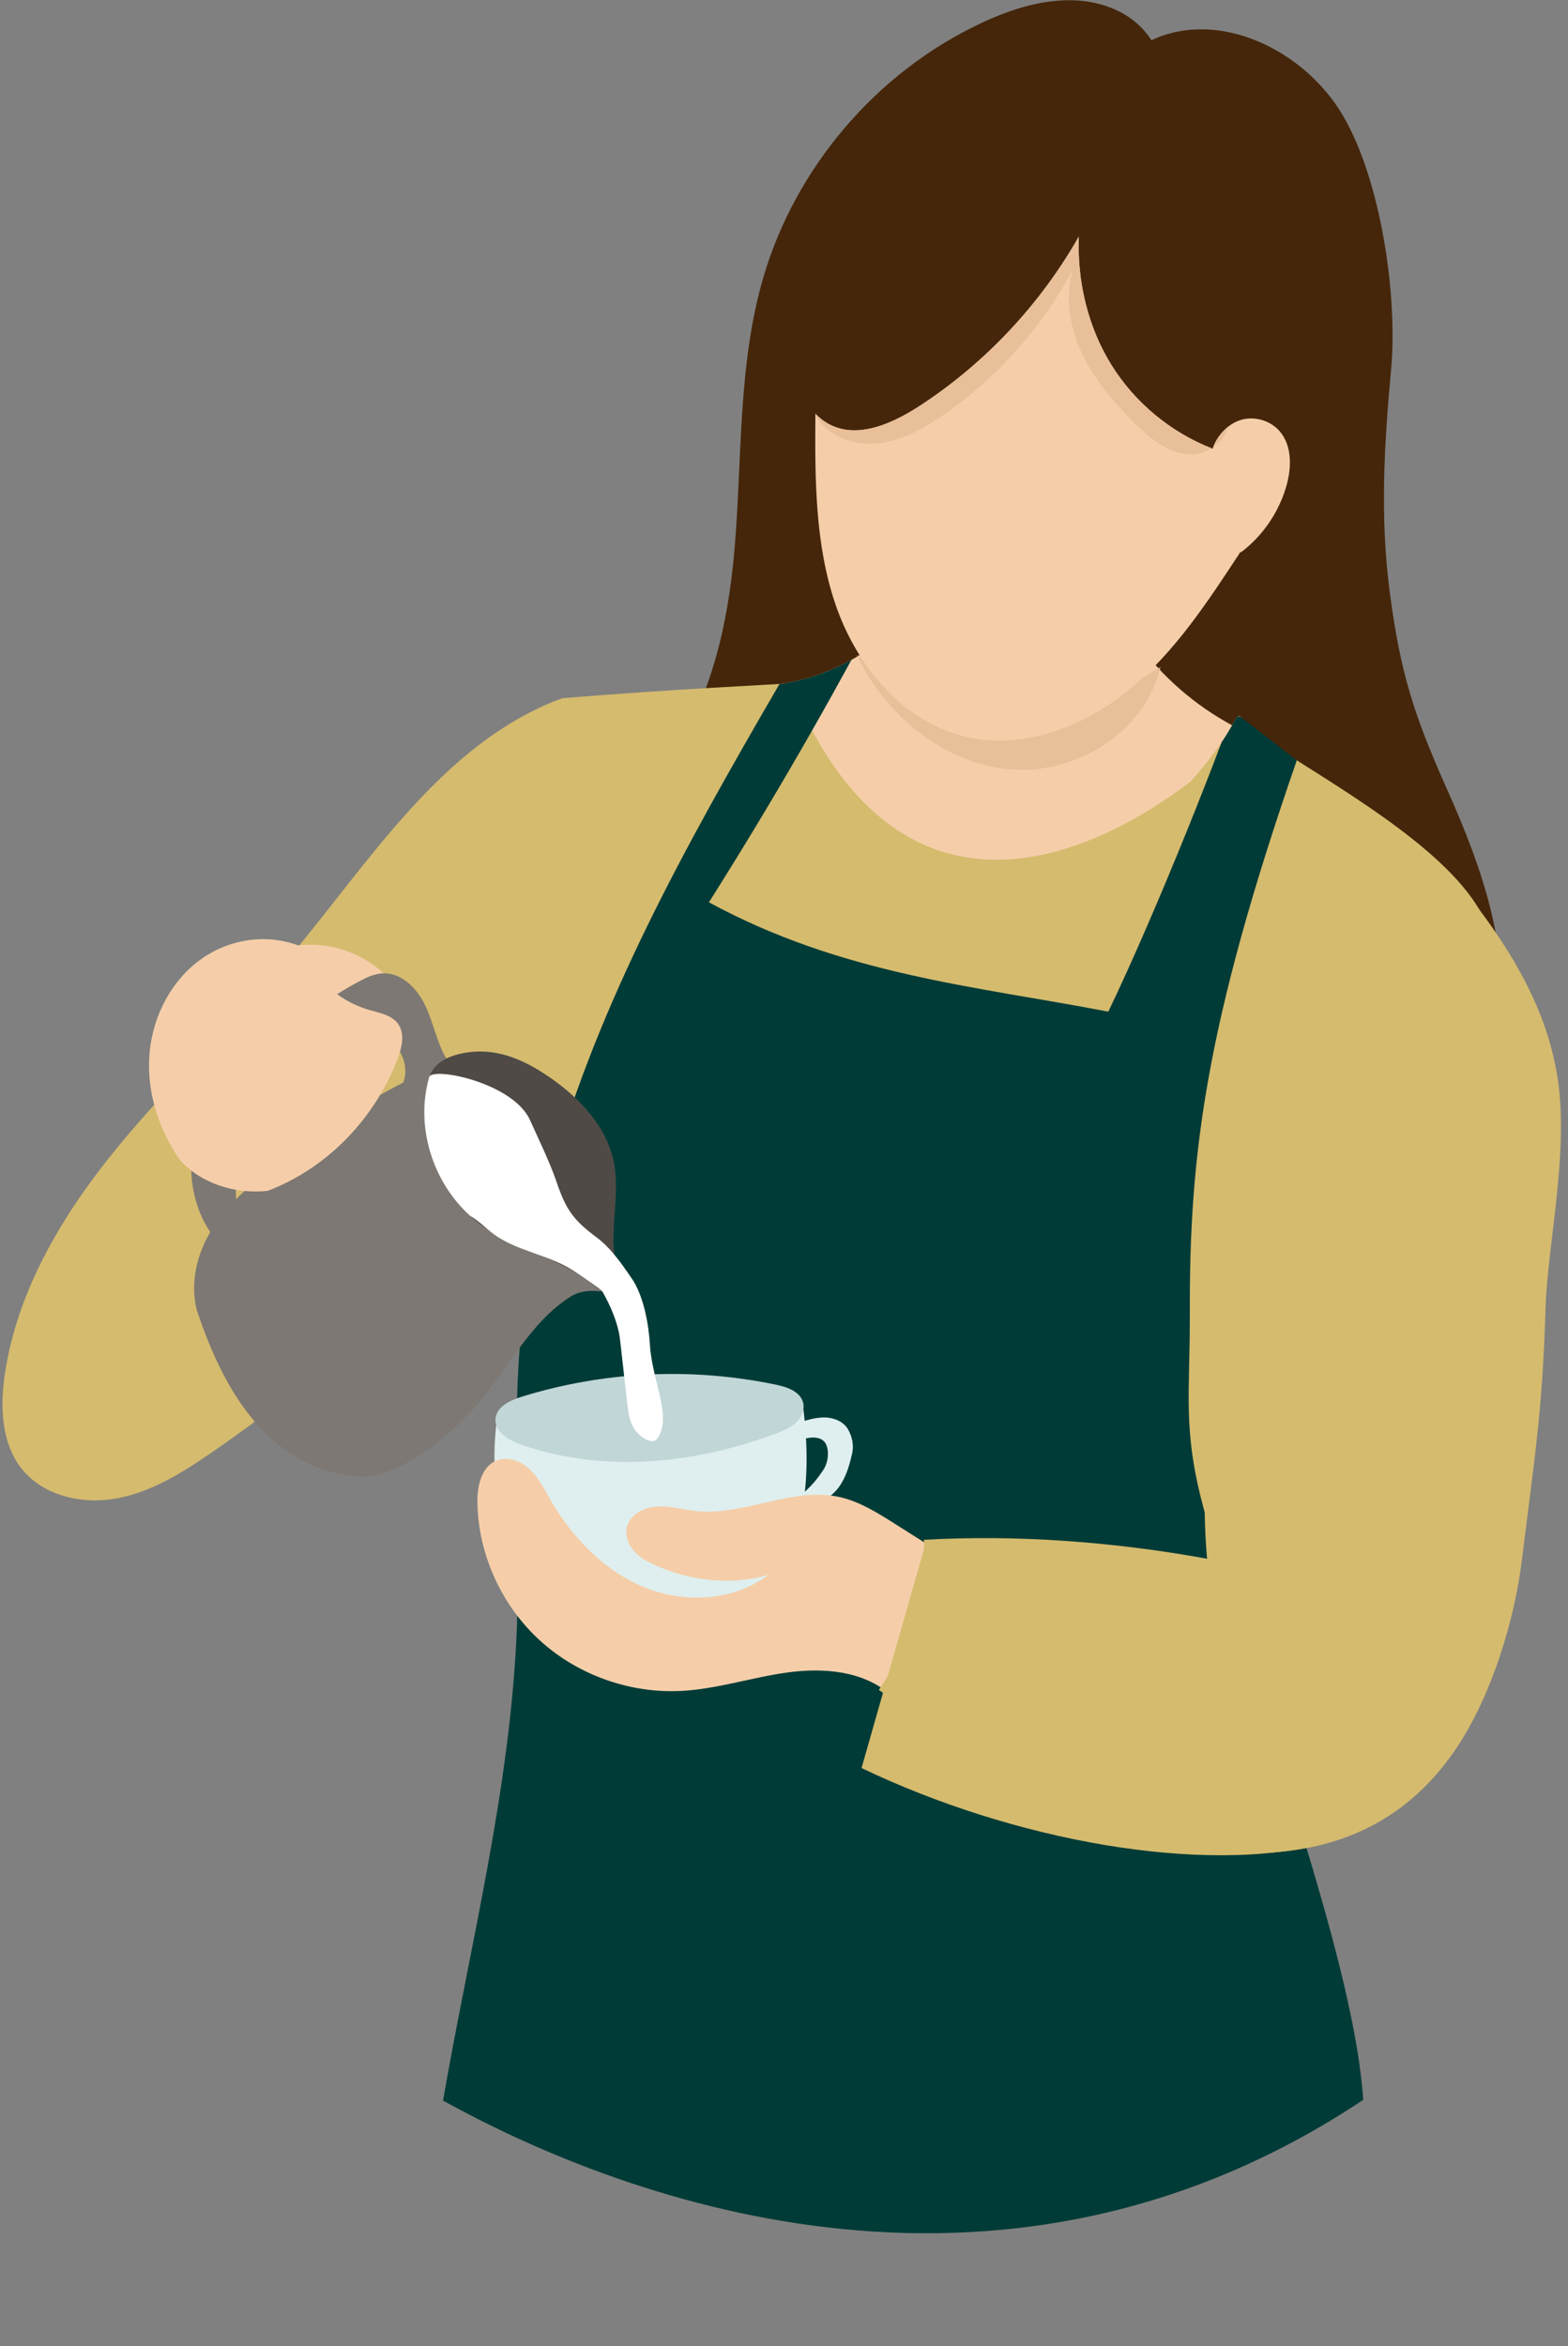
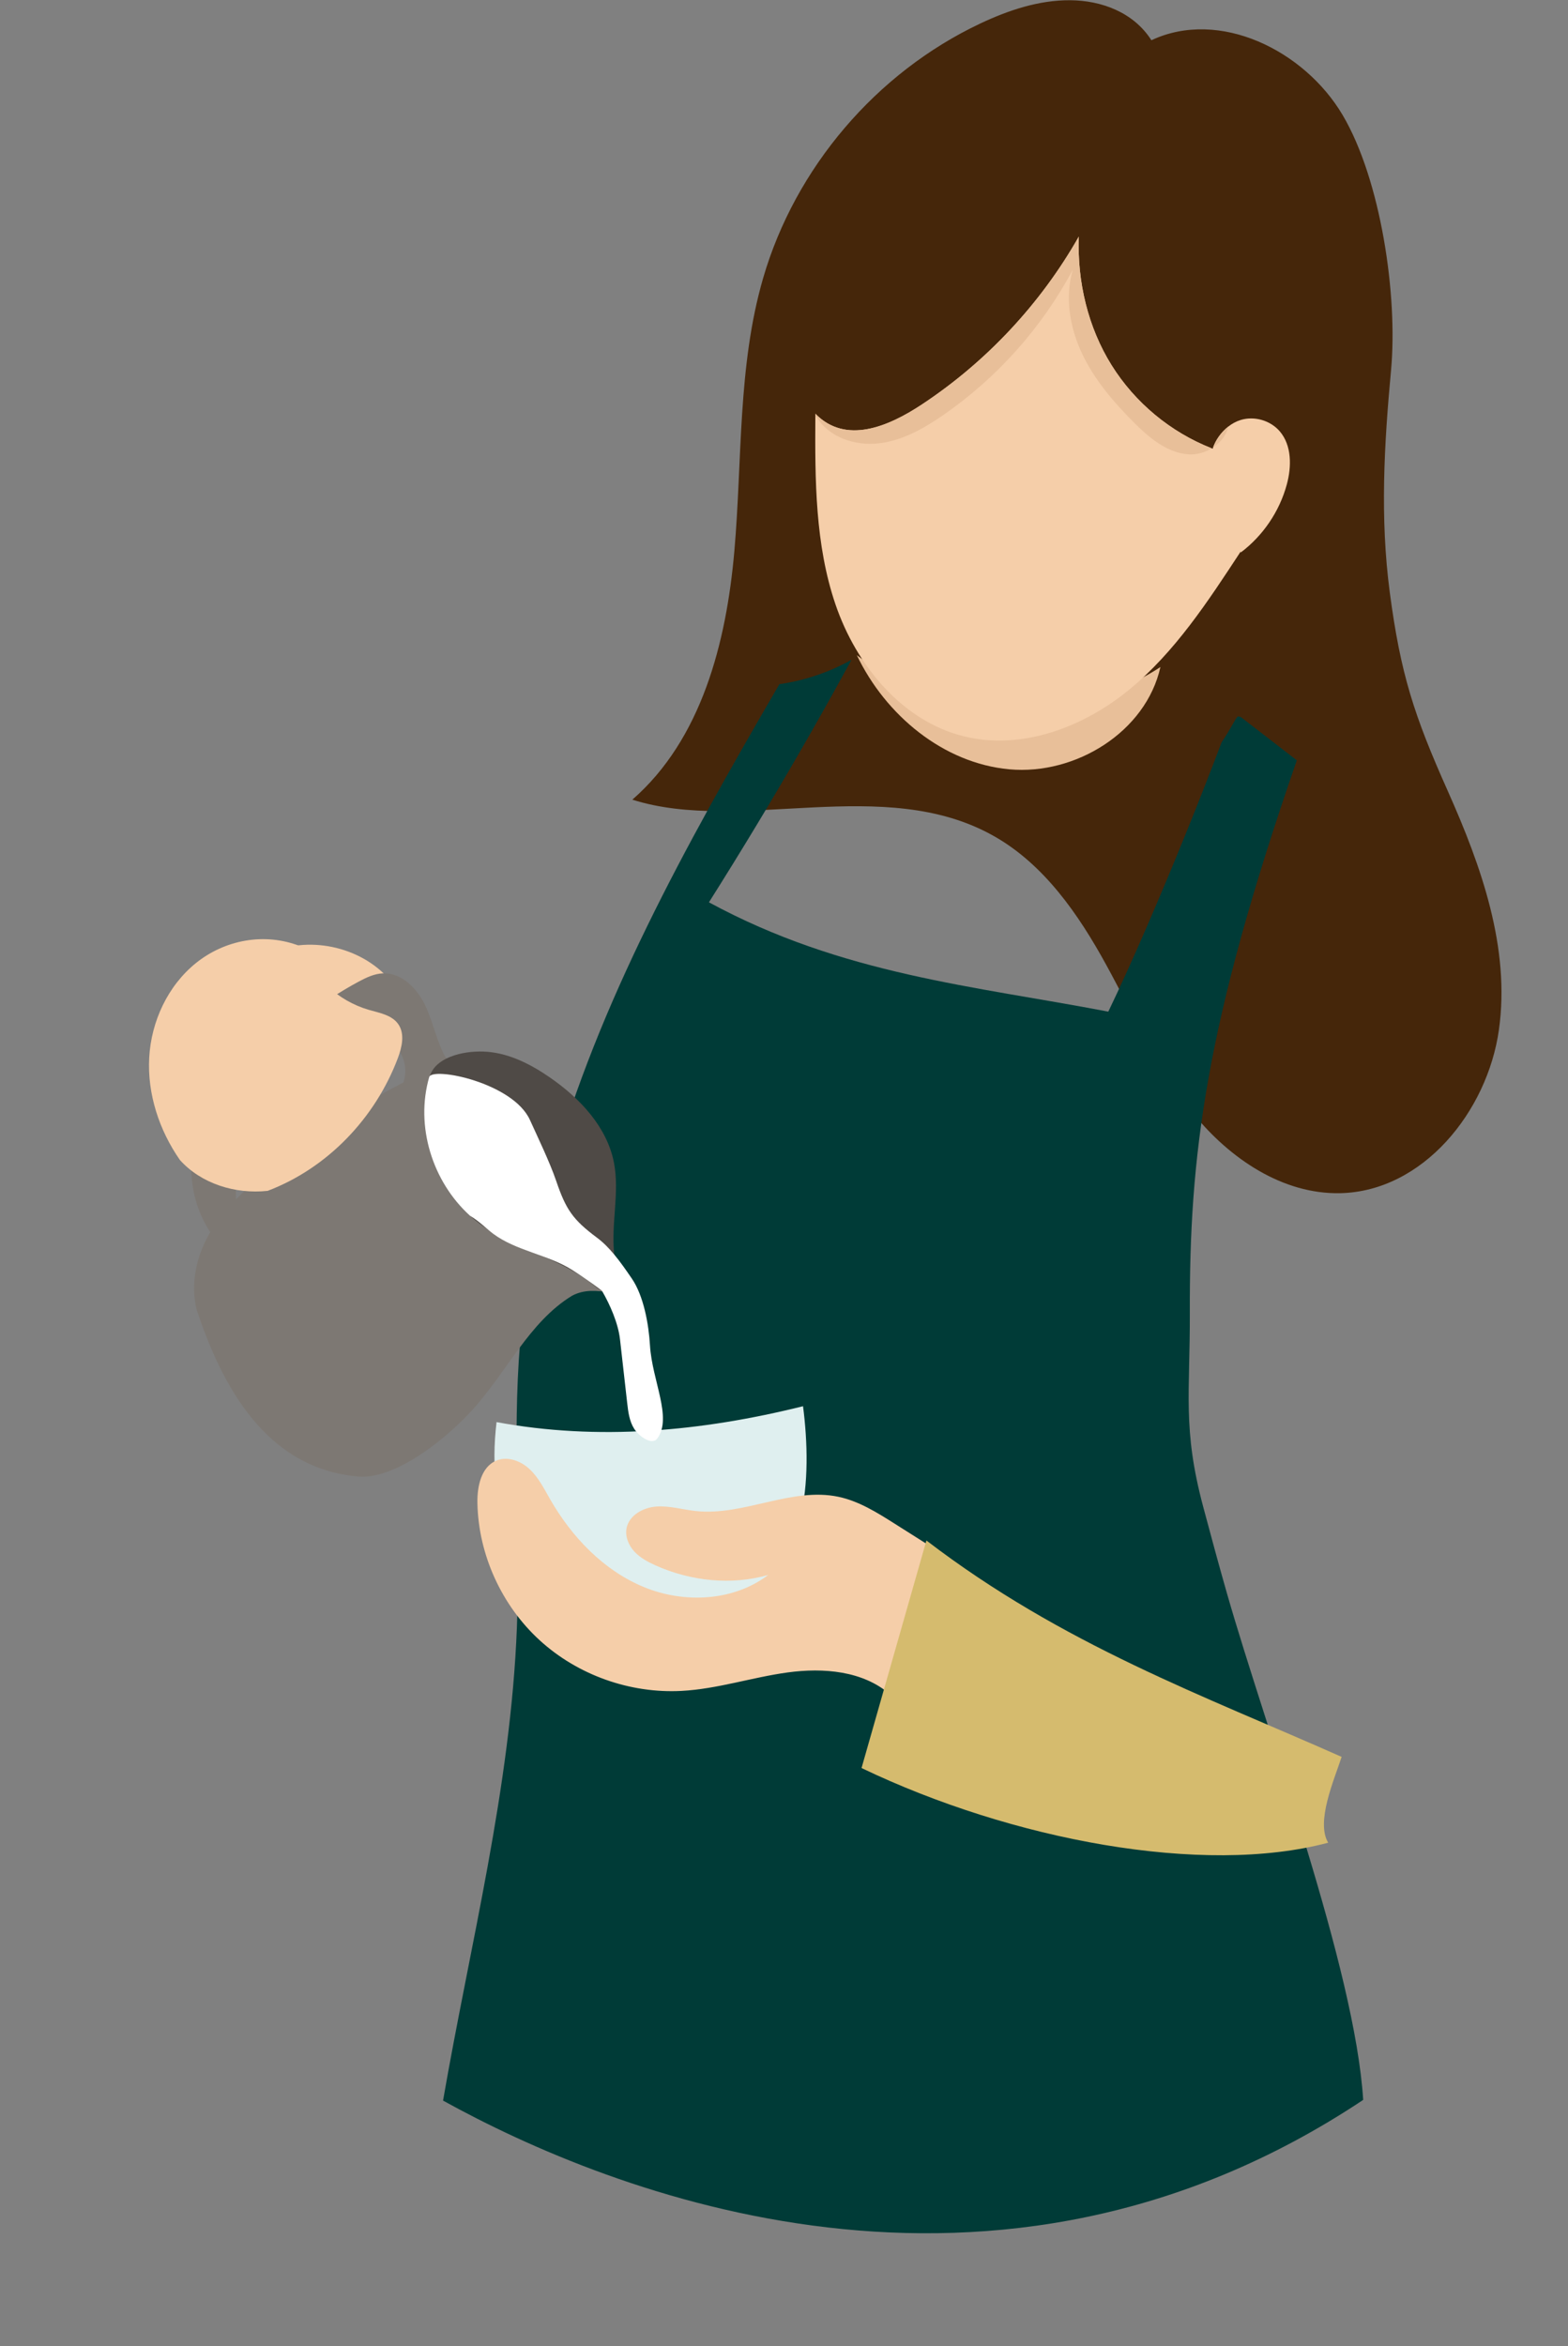
<svg xmlns="http://www.w3.org/2000/svg" height="1893.5" preserveAspectRatio="xMidYMid meet" version="1.0" viewBox="256.4 69.9 1266.0 1893.5" width="1266.0" zoomAndPan="magnify">
  <rect x="256.4" y="69.9" width="1266.0" height="1893.5" fill="#808080" stroke="none" />
  <g>
    <g id="change1_1">
      <path d="M766.95,715.3c55.84-48.68,75.87-126.65,82.35-200.45c6.48-73.8,2.58-149.39,23.26-220.52 c25.89-89.03,91.33-165.76,175.16-205.38c22.81-10.78,47.4-19.01,72.63-18.86c25.22,0.15,51.24,9.65,65.69,32.28 c54.91-25.75,123.57,8.19,154.41,60.41c30.85,52.22,44.67,145.62,39.07,206.01s-8.96,119.04-1.02,179.16 c8.72,66.06,19.65,99.44,46.81,160.29c27.16,60.85,50.6,126.85,41.31,192.84s-61.35,130.28-127.97,131.82 c-46.54,1.08-89.3-27.9-118.61-64.07c-29.31-36.17-48.12-79.46-70.51-120.27c-22.39-40.81-50.09-80.93-90.61-103.85 C969.76,694.3,855.05,743.23,766.95,715.3z" fill="#45260a" />
    </g>
    <g id="change2_1">
-       <path d="M1283.66,669.62c-17.5,28.8-41.55,53.29-69.37,71.92c-44.08,29.51-97.67,44.31-149.81,38.26 c-66.01-7.67-126.61-48.38-161.34-104.73c-8.95-14.5-16.18-30.03-21.34-46.3c-0.64-1.97-1.24-3.96-1.8-5.97 c1.9-0.2,3.8-0.44,5.69-0.71c20.39-2.89,40.21-9.62,58.21-19.64c9.75-5.42,18.98-11.82,27.45-19.1 c59.63,17.78,134,22.19,203.08,4.86c20.1,27.76,46.61,50.82,76.77,67.08C1261.63,660.9,1272.48,665.72,1283.66,669.62z" fill="#f5cea9" />
-     </g>
+       </g>
    <g id="change3_1">
      <path d="M948.2,598.66c23.16,48.37,69.74,87.27,123.15,92.14c53.41,4.87,110.31-30.2,121.97-82.54 C1119.41,656.81,1013.15,648.72,948.2,598.66z" fill="#e8bf99" />
    </g>
    <g id="change2_2">
      <path d="M1295.32,461.08c-5.91,21.66-19.2,41.24-37.15,54.74c-0.07-0.38-0.04-0.6-0.01-0.83 c-26.51,40.41-53.11,81.21-90.06,111.54c-36.95,30.33-86.61,49.06-133.06,37.75c-50.36-12.26-87.38-57.54-104.09-106.61 c-16.43-48.24-16.55-100.26-16.24-151.25c0-0.87,0-1.73,0.01-2.6c24.54,25.12,58.94,10.4,85.88-7.38 c52.13-34.41,95.98-81.27,126.84-135.59c-1.37,36.55,7.43,73.28,26.43,103.76c18.87,30.24,47.68,54.15,80.87,67.12 c0.26,0.1,0.53,0.21,0.79,0.31c0.1-0.34,0.22-0.69,0.34-1.04c2.13-6.02,6.45-12.25,12.18-16.76c3.01-2.37,6.41-4.26,10.08-5.38 c11.04-3.39,23.94,0.33,31.49,9.09C1299.46,429.4,1299.31,446.51,1295.32,461.08z" fill="#f5cea9" />
    </g>
    <g id="change3_2">
      <path d="M1234.73,431.73c-5.59,3.42-12.25,5.32-18.69,4.87c-17.43-1.21-31.9-13.48-44.25-25.85 c-16.41-16.44-31.77-34.39-41.69-55.38c-9.93-21-14.06-45.44-7.54-67.74c-24.96,46.72-61.22,87.35-104.83,117.44 c-15.73,10.85-33.01,20.56-52,22.68c-18.99,2.12-40.02-4.88-49.97-21.19c-0.35-0.03-0.71-0.08-1.06-0.15c0-0.87,0-1.73,0.01-2.6 c24.54,25.12,58.94,10.4,85.88-7.38c52.13-34.41,95.98-81.27,126.84-135.59c-1.37,36.55,7.43,73.28,26.43,103.76 C1172.73,394.85,1201.54,418.76,1234.73,431.73z" fill="#e8bf99" />
    </g>
    <g id="change3_3">
      <path d="M1248.04,414.25c-1.33,6.67-6.02,12.65-12.18,16.76C1237.99,424.99,1242.31,418.76,1248.04,414.25z" fill="#e8bf99" />
    </g>
    <g id="change4_1">
      <path d="M867.98,1276.9c0.4-0.69,0.8-1.37,1.19-2.06C869.11,1276.09,869.04,1277.35,867.98,1276.9z" fill="#fff" />
    </g>
    <g id="change5_1">
-       <path d="M1269.58,1348c-7.46,2.81-14.96,5.48-22.5,8c-181.84,60.63-390.83,36.09-554.6-65.31 c-21.23-83.96-11.49-189.03,21.21-286.49c-3.97,3.51-7.95,7.03-11.91,10.55c-87.46,77.62-175.29,158.93-273.39,226.7 c-23.47,16.22-48.26,31.94-76.23,37.51c-27.98,5.56-60.08-1.09-77.98-23.31c-16.7-20.74-17.76-50-13.92-76.35 c9.9-67.77,46.53-128.92,89.83-181.98c43.29-53.07,93.76-99.88,137.91-152.25c66.81-79.24,124.99-175.64,222.21-211.62 c83.27-6.98,181.98-11.76,183.39-11.94c6.14,15.57,11.6,25.13,18.5,37.92c80.37,149.34,207.96,115.28,305.96,40.95 c11.56-13.15,19.32-23.51,24.67-31.42c0,0,0-0.01,0.01-0.01c8.98-13.29,11.18-19.7,13.23-20.89l0.01,0c0.68-0.4,1.36-0.2,2.26,0.54 l0.14,0.11c3.17,2.67,9.23,11.49,28.2,23.96c5.22,3.43,10.87,7.05,16.85,10.85c56.51,35.91,141.84,87.51,156.23,141.01 C1315.51,953.26,1241.98,1156.48,1269.58,1348z" fill="#d5bb6e" />
-     </g>
+       </g>
    <g id="change2_3">
      <path d="M472.08,839.88c32.56-15.29,74.71-6.62,98.58,20.29c4.11,4.64,7.8,9.92,9.1,15.99s-0.23,13.03-5.06,16.93 c-4.05,3.27-9.6,3.9-14.8,3.85c-23.45-0.21-46.52-12.1-60.29-31.09c-4.19-5.77-7.57-12.15-12.34-17.45 C482.49,843.11,475.86,838.87,472.08,839.88z" fill="#f5cea9" />
    </g>
    <g id="change6_1">
      <path d="M616.15,923.33c-7.32-13.21-10-28.5-16.51-42.12c-6.51-13.62-19.03-26.36-34.12-25.72 c-6.95,0.29-13.44,3.4-19.57,6.69c-30.62,16.41-57.68,38.63-84.11,61.18c-13.45,11.48-26.99,23.3-36.56,38.17 c-20.12,31.22-19.18,74.67,2.36,104.94c4.53-9.91,11.3-18.78,19.66-25.76c-2.03-18.32,2.29-36.95,9.97-53.7 s18.62-31.81,30.28-46.09c7.74-9.47,15.92-18.74,25.81-25.93s21.71-12.23,33.94-12.29c12.23-0.06,24.8,5.4,31.57,15.58 s6.49,25.09-2.01,33.88c16.3-5.48,32.61-10.97,48.91-16.45C621.54,929.49,617.32,923.26,616.15,923.33z" fill="#7d7873" />
    </g>
    <g id="change7_1">
      <path d="M1247.07,1356c32.18,112.33,103.27,302.34,109.96,408.7c-298.59,198.7-607.2,75.57-742.91,0.57 c21.71-125.47,54.62-252.38,59.63-382.17c2.94-76.25-3.8-152.79,2.51-228.84c3.95-47.53,12.86-93.98,25.5-139.5 c37.67-135.52,108.5-262.8,180.03-386c1.3-2.23,2.6-4.46,3.89-6.68c20.39-2.89,40.21-9.62,58.21-19.64 c-10.43,19.1-21.02,38.11-31.8,57.01c-2.97,5.22-5.95,10.43-8.95,15.61c-23.94,41.53-48.74,82.55-74.35,123.08 c107.8,58.53,214.33,67.51,322.45,88.25c19.43-40.4,42.47-94.06,63.05-144.86c10.36-25.59,20.1-50.47,28.44-72.56 c0,0,0-0.01,0.01-0.01c3.95-5.85,6.58-10.35,8.47-13.68c2.42-4.24,3.61-6.54,4.77-7.2l0.01,0c0.76,0.16,1.52,0.34,2.26,0.54 l0.14,0.11l45.05,34.81c-74.51,214.98-86.75,320.22-86.37,445.88c0.2,65.02-5.98,93.83,10.8,156.64 C1234.5,1310.92,1240.8,1334.08,1247.07,1356z" fill="#003b37" />
    </g>
    <g id="change6_2">
-       <path d="M620.54,925.39c-53.54,23.14-103.86,53.7-149.07,90.54c-16.84,13.72-33.22,28.6-44.54,47.14 c-11.32,18.54-17.14,41.36-11.83,63.61c20.5,62.05,56.19,128.62,130.68,134.91c27.96,2.36,67.09-26.72,91.29-52.99 c28.27-30.68,46.38-71.75,81.28-92.98c9.77-5.1,19.41-4.21,30.31-2.62c-22.77-15.82-45.45-32.03-67.97-48.21 s-43.47-35.66-56.14-60.33C611.89,979.8,608.51,949.23,620.54,925.39z" fill="#7d7873" />
+       <path d="M620.54,925.39c-53.54,23.14-103.86,53.7-149.07,90.54c-16.84,13.72-33.22,28.6-44.54,47.14 c-11.32,18.54-17.14,41.36-11.83,63.61c20.5,62.05,56.19,128.62,130.68,134.91c27.96,2.36,67.09-26.72,91.29-52.99 c28.27-30.68,46.38-71.75,81.28-92.98c9.77-5.1,19.41-4.21,30.31-2.62c-22.77-15.82-45.45-32.03-67.97-48.21 s-43.47-35.66-56.14-60.33C611.89,979.8,608.51,949.23,620.54,925.39" fill="#7d7873" />
    </g>
    <g fill="#dfefef" id="change8_1">
      <path d="M657.32,1217.67c-4.27,35.5-1.17,72.93,16.57,103.98s47.3,55.63,81.77,65.14s73.46,3.12,101.75-18.75 c22.82-17.63,37.8-44.14,44.91-72.09c7.11-27.95,6.18-62.5,2.44-91.1C822.34,1225.33,739.28,1232.81,657.32,1217.67z" />
-       <path d="M902.36,1217.73c6.78-2.03,13.71-4.09,20.77-3.78s14.42,3.42,17.96,9.54c3.35,5.79,4.78,12.78,3.36,19.32 c-7.17,33.18-20.73,42.12-49.27,42.86c11.43-14.16,14.57-12.44,25.94-29.38c4.77-7.11,4.76-17.81,1.26-22.31 c-6.94-8.93-26.41-0.25-30.02,4.16C893.61,1230.44,897.38,1223.15,902.36,1217.73z" />
    </g>
    <g id="change2_4">
      <path d="M499.17,833.71c8.99,24.42,30.07,44.03,55.07,51.24c8.61,2.48,18.51,4.14,23.67,11.46 c5.56,7.88,3.04,18.72-0.38,27.74c-18.28,48.32-56.83,88.6-105.04,106.88c-26.38,2.82-53.78-5.89-70.84-24.92 c-16.73-24.01-26.38-53.34-24.78-82.57c1.6-29.22,14.99-58.07,37.8-76.42C437.47,828.77,469.69,821.95,499.17,833.71z" fill="#f5cea9" />
    </g>
    <g id="change2_5">
      <path d="M1009.45,1319.05c-10.3-6.51-20.59-13.02-30.89-19.53c-14.18-8.97-28.76-18.1-45.18-21.57 c-37.96-8.03-76.43,15.6-115.01,11.51c-10.65-1.13-21.16-4.37-31.84-3.66c-10.68,0.71-22.16,6.93-24.23,17.43 c-1.33,6.75,1.59,13.82,6.25,18.88c4.66,5.06,10.88,8.4,17.16,11.21c28.56,12.77,61.2,16.2,90.95,7.7 c-28.02,21.33-67.9,23.2-100.45,9.76c-32.55-13.44-58.17-40.4-75.7-70.94c-4.86-8.47-9.31-17.43-16.43-24.13 s-17.77-10.72-26.82-7.03c-12.41,5.05-15.68,21.04-15.4,34.43c0.86,41.62,19.55,82.52,50.26,110.62 c30.71,28.1,72.98,43.09,114.54,40.88c29.01-1.54,57.01-10.99,85.79-14.91c28.79-3.92,60.7-1.32,82.61,17.75 c12.03-18.09,24.18-36.4,31.51-56.85C1013.91,1360.15,1016.05,1337.03,1009.45,1319.05z" fill="#f5cea9" />
    </g>
    <g id="change9_1">
-       <path d="M882.97,1226.85c5.7-2.14,11.49-4.48,15.97-8.6c4.47-4.12,7.41-10.46,5.88-16.35 c-2.3-8.89-12.75-12.5-21.74-14.39c-67.95-14.3-139.55-10.88-205.83,9.81c-9.23,2.88-19.96,8.02-20.77,17.66 c-0.9,10.63,10.83,17.46,20.91,20.96C744.83,1259.33,818.63,1251.05,882.97,1226.85z" fill="#c1d6d6" />
-     </g>
+       </g>
    <g fill="#d5bb6e" id="change5_2">
-       <path d="M1002.38,1312.65c1.11,44.06-13.75,88.35-36.39,121.18c49.88,35.25,100.1,70.7,155.42,96.58 c55.33,25.88,108.31,39.86,169.12,34.03c60.8-5.82,108.44-33.54,142.27-84.4c27.78-41.77,46.31-101.54,52.41-151.33 c10.21-83.4,16.55-118.79,19.05-202.77c1.47-49.53,18.14-122.31,10.45-180.89c-6.45-49.13-28.68-94.53-66.1-143.96 c-136.27,124.32-234.79,330.64-217.63,526.84C1154.46,1314.02,1076.43,1308.47,1002.38,1312.65z" />
      <path d="M1004.38,1313.21c-17.46,61.22-34.92,122.44-52.38,183.66c121.48,58.18,275.77,87.19,376.77,60.25 c-10.12-16.8,4.78-50.61,10.86-69.26C1228.86,1438.65,1114.48,1397.52,1004.38,1313.21z" />
    </g>
    <g id="change10_1">
      <path d="M754.23,1092.76c0.9,3.52,2.08,7.03,2.05,10.67c-0.04,3.63-1.61,7.51-4.85,9.14c-1.3,0.65-2.65,0.88-4,0.79 c-4.15-0.28-8.36-3.51-11.82-6.35c-26.96-22.06-63.73-28.7-91.78-49.37c-2.77-2.04-5.43-4.22-7.96-6.53 c-30.38-27.56-43.87-72.96-32.46-112.5c2.45-8.49,10.52-14.05,20.33-17.1c8.22-2.57,17.66-3.39,26.04-2.73 c18.38,1.46,35.42,10.25,50.6,20.73c24.22,16.72,46.11,39.9,51.73,68.79c4.73,24.3-2.56,49.8,0.24,74.16 C752.76,1085.92,753.36,1089.35,754.23,1092.76z" fill="#4f4a46" />
    </g>
    <g id="change4_2">
      <path d="M787.16,1230.82c-4.28,5.92-14.75-1.58-18.69-7.72c-3.95-6.16-4.87-13.7-5.69-20.96 c-1.93-17.11-3.86-34.2-5.8-51.31c-1.46-12.9-7.97-27.8-14.45-38.97c-0.4-0.68-14.41-10.86-24.42-17.15 c-19.56-12.28-45.06-15.29-63.57-29.09c-4.63-3.45-11.54-10.31-18.69-14.51c-30.38-27.56-44.33-72.38-32.91-111.93 c2.45-8.49,67.67,4.41,81.35,34.69c5.87,12.99,16.02,34.04,21.11,48.97c7.9,23.2,13.37,31.37,33.03,46.01 c5.07,3.77,9.67,8.5,13.91,13.61c5.16,6.19,9.79,12.94,14.11,19.24c9.68,14.09,13.71,37,14.73,54.06 C782.92,1184.3,799.38,1213.96,787.16,1230.82z" fill="#fff" />
    </g>
  </g>
</svg>